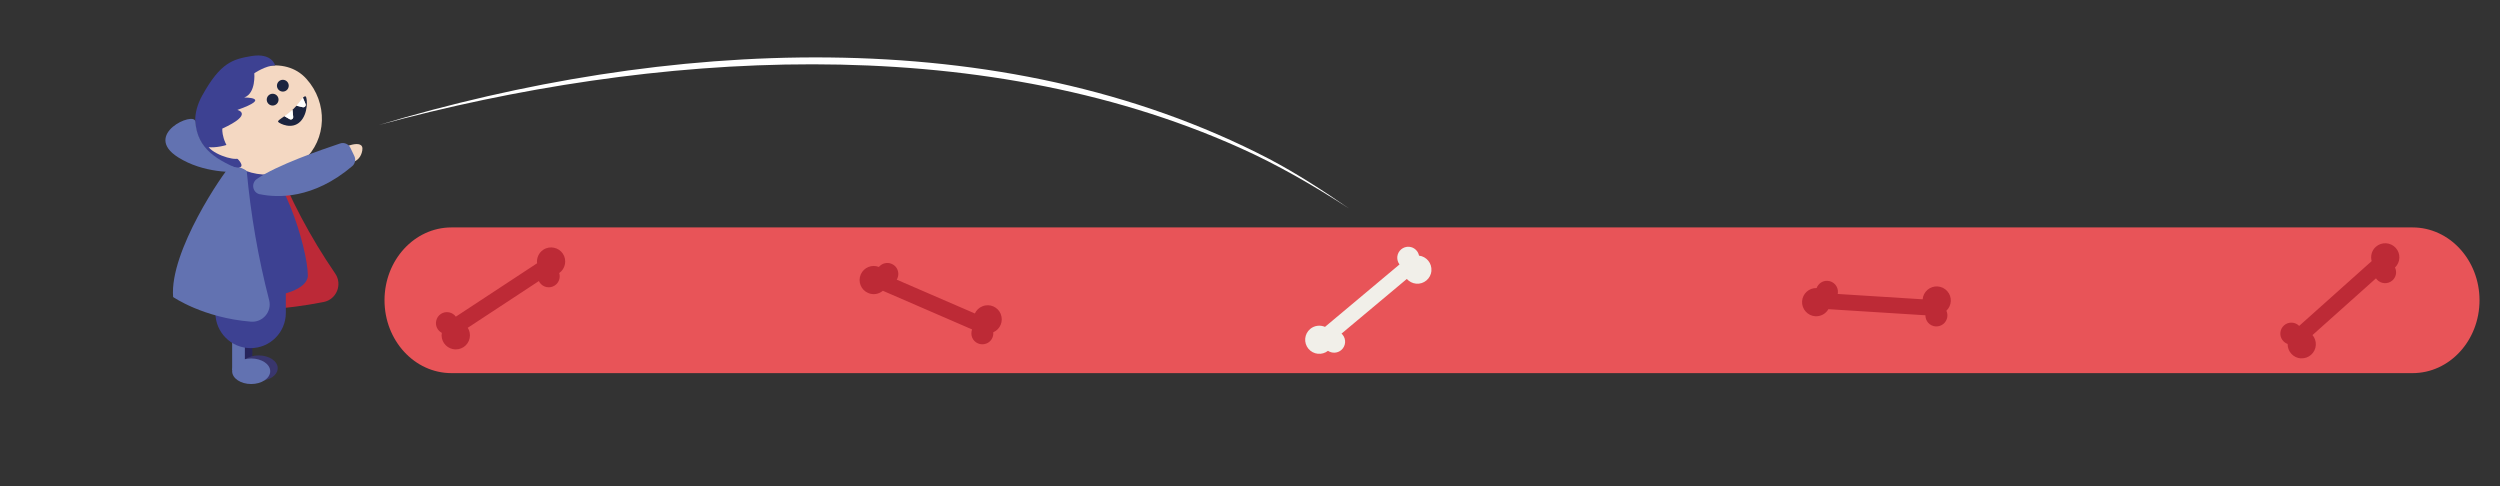
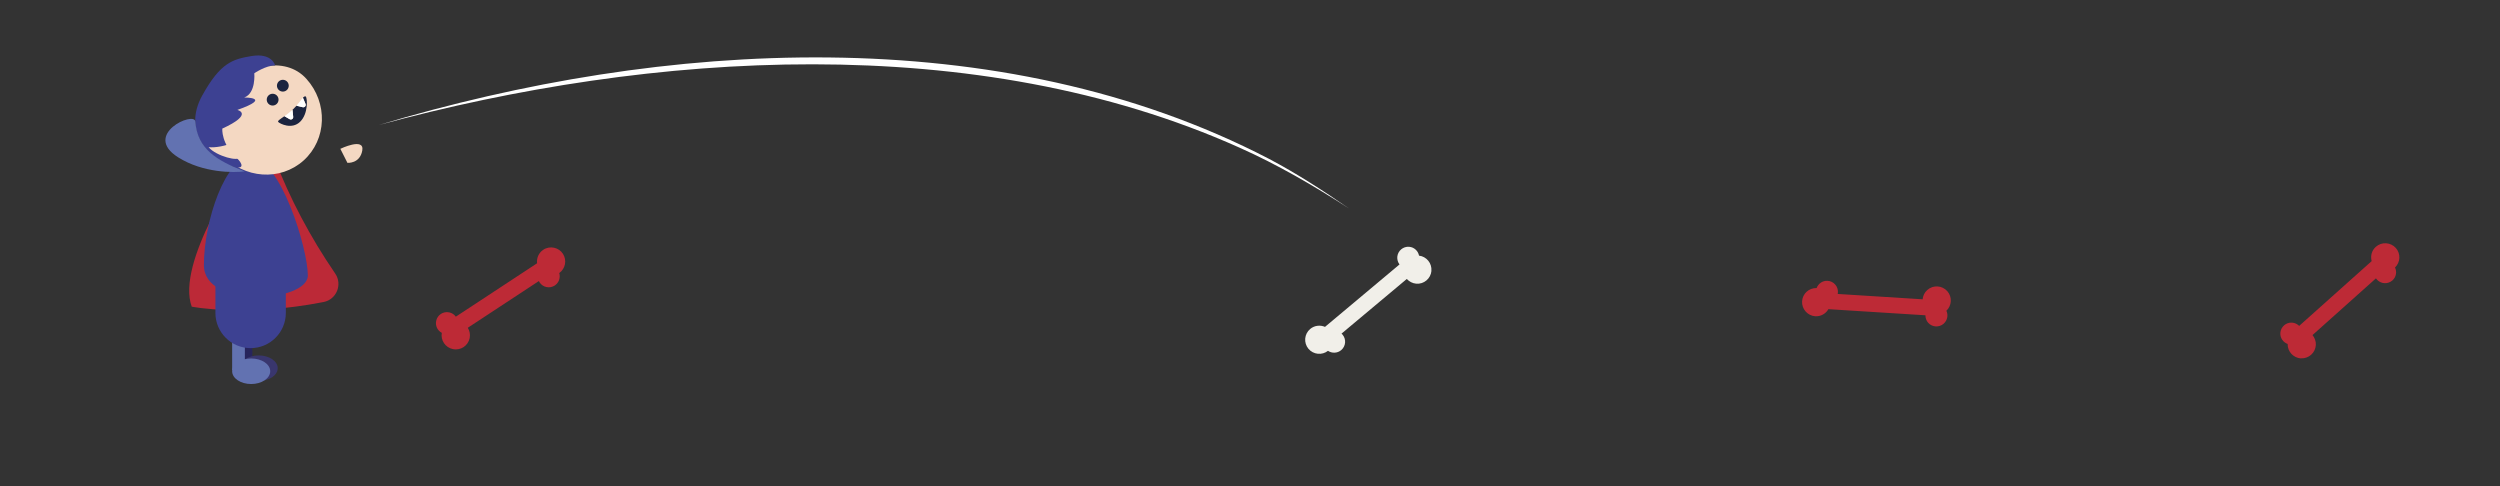
<svg xmlns="http://www.w3.org/2000/svg" width="360" height="70" viewBox="0 0 360 70">
  <rect x="0" y="0" width="360" height="70" fill="#333333" stroke="none" />
  <defs>
    <style>
      .cls-1 {
        fill: #f4d8c2;
      }

      .cls-2 {
        fill: #39366e;
      }

      .cls-3 {
        fill: #1b243f;
      }

      .cls-4 {
        fill: #bd2a36;
      }

      .cls-5 {
        fill: #bc2937;
      }

      .cls-6 {
        fill: #e85458;
      }

      .cls-7 {
        fill: #f1efe9;
      }

      .cls-8 {
        fill: #fff;
      }

      .cls-9 {
        fill: #3d4192;
      }

      .cls-10 {
        fill: #f7c7c8;
      }

      .cls-11 {
        fill: #6272b1;
      }

      .cls-12 {
        fill: #27245c;
      }
    </style>
  </defs>
  <g id="Baggrund">
-     <path class="cls-6" d="M347.41,32.75H65.01c-5.33,0-9.64,4.7-9.64,10.49s4.32,10.49,9.64,10.49h282.4c5.33,0,9.64-4.7,9.64-10.49s-4.32-10.49-9.64-10.49Z" />
-   </g>
+     </g>
  <g id="Dreng">
    <path class="cls-7" d="M206.13,39c-.1,1.12-1.09,1.95-2.2,1.85-.54-.05-1.01-.31-1.35-.68l-9.4,7.87c.05.05.1.1.15.15.56.67.47,1.67-.2,2.23-.55.46-1.33.48-1.9.1-.86.67-2.1.55-2.81-.29-.72-.86-.61-2.14.25-2.86.61-.51,1.44-.6,2.13-.3l10.73-8.99c-.23-.3-.35-.69-.32-1.1.08-.87.85-1.52,1.72-1.44.72.06,1.28.6,1.41,1.27,1.08.13,1.88,1.1,1.78,2.2Z" />
    <path class="cls-8" d="M54.56,18c40.82-12.28,89.36-15.27,128.15,4.86,4.01,2.11,7.81,4.58,11.53,7.15-5.06-3.27-10.28-6.31-15.78-8.76-37.92-16.99-84.57-13.9-123.9-3.25h0Z" />
    <path class="cls-4" d="M65.23,50.27c1.1.23,2.18-.48,2.4-1.58.11-.53,0-1.06-.27-1.49l10.24-6.73c.03.06.06.13.1.19.48.73,1.46.93,2.19.45.6-.4.84-1.13.64-1.79.89-.63,1.13-1.86.53-2.78s-1.88-1.2-2.82-.58c-.67.44-.99,1.21-.9,1.95l-11.7,7.69c-.22-.31-.56-.54-.96-.62-.86-.18-1.7.37-1.87,1.23-.15.71.2,1.4.81,1.72-.19,1.08.51,2.11,1.59,2.34Z" />
-     <path class="cls-4" d="M144.12,45.24c-.41-1.04-1.59-1.56-2.64-1.14-.51.2-.89.58-1.1,1.04l-11.25-4.87c.04-.06.07-.12.1-.19.35-.8-.02-1.74-.82-2.08-.66-.29-1.41-.09-1.85.44-1.02-.4-2.17.07-2.61,1.08-.45,1.03.03,2.23,1.06,2.67.73.32,1.55.17,2.12-.32l12.85,5.57c-.13.36-.14.76,0,1.14.32.81,1.24,1.21,2.06.89.67-.26,1.06-.93.99-1.62,1-.43,1.49-1.59,1.08-2.61Z" />
    <path class="cls-4" d="M280.41,41.93c-.74-.84-2.03-.92-2.87-.18-.41.36-.64.85-.68,1.35l-12.23-.77c.01-.07.02-.14.03-.21.06-.87-.61-1.63-1.48-1.68-.72-.05-1.35.4-1.59,1.04-1.09-.03-2.02.8-2.09,1.9s.78,2.09,1.9,2.16c.8.05,1.52-.37,1.89-1.02l13.97.88c0,.38.12.76.39,1.07.58.66,1.58.72,2.24.14.54-.48.68-1.24.39-1.86.79-.75.86-2,.13-2.82Z" />
    <path class="cls-4" d="M331.34,51.6c1.12.06,2.08-.8,2.14-1.92.03-.54-.16-1.05-.48-1.43l9.14-8.17c.04.06.08.12.13.17.58.65,1.58.71,2.24.13.54-.48.67-1.24.37-1.86.79-.75.85-2,.11-2.82s-2.03-.91-2.87-.16c-.6.53-.8,1.34-.6,2.06l-10.44,9.33c-.27-.27-.63-.45-1.04-.47-.87-.05-1.62.62-1.67,1.49-.04.72.41,1.35,1.05,1.58-.02,1.09.82,2.01,1.92,2.08Z" />
    <g>
      <g>
        <path class="cls-5" d="M35.78,22.89c-1.24,1.28-10.47,15.02-8.17,21.27,0,0,7.77,1.54,18.99-.67,1.87-.37,2.74-2.53,1.67-4.1-3.61-5.27-6.53-10.8-8.76-16.58-1.34-.39-3.73.08-3.73.08Z" />
        <g>
          <rect class="cls-12" x="34.51" y="36.57" width="1.83" height="16.29" />
          <ellipse class="cls-2" cx="37.25" cy="53.02" rx="2.74" ry="1.84" />
        </g>
        <g>
          <rect class="cls-11" x="33.43" y="37" width="1.83" height="16.29" />
          <ellipse class="cls-11" cx="36.17" cy="53.46" rx="2.74" ry="1.84" />
        </g>
        <path class="cls-9" d="M35.41,32.86h1.34c2.43,0,4.41,1.97,4.41,4.41v7.79c0,2.8-2.27,5.07-5.07,5.07h0c-2.8,0-5.07-2.27-5.07-5.07v-7.79c0-2.43,1.97-4.41,4.41-4.41Z" />
-         <path class="cls-10" d="M36.08,39.61s.05-.07.09-.1c-.03.03-.06.07-.09.1Z" />
+         <path class="cls-10" d="M36.08,39.61c-.03.03-.06.07-.09.1Z" />
        <path class="cls-9" d="M36.08,22.69c-3.54-.11-6.72,9.07-6.72,15.48s14.97,5.36,14.97,1.5-3.93-16.86-8.25-16.99Z" />
        <path class="cls-1" d="M31.98,12.59c3.35-3.02,9.01-4.71,12.14-1.24,3.13,3.47,2.95,8.73-.39,11.75-3.35,3.02-8.6,2.65-11.73-.82-3.13-3.47-3.37-6.67-.02-9.69Z" />
        <g>
          <path class="cls-3" d="M39.26,13.5c-.47,0-.85.38-.85.85s.38.85.85.85.85-.38.85-.85-.38-.85-.85-.85Z" />
          <path class="cls-3" d="M40.73,11.49c-.47,0-.85.38-.85.85s.38.85.85.85.85-.38.85-.85-.38-.85-.85-.85Z" />
        </g>
        <g>
          <path class="cls-1" d="M50.03,23.45s1.8.15,2.14-1.78c.34-1.93-3.16-.24-3.16-.24l1.02,2.02Z" />
-           <path class="cls-11" d="M37.43,27.97c2.52.52,7.68.73,13.3-4.05.41-.35.53-.95.3-1.44-.17-.37-.38-.81-.57-1.19-.27-.55-.9-.83-1.48-.63-2.56.85-9.24,3.16-12,5.12-.87.62-.6,1.98.44,2.2Z" />
        </g>
        <g>
          <path class="cls-3" d="M43.62,14.06l.38.91c.11.26-.13.53-.4.47l-.9-.22c-.13.14-.26.29-.41.43-.06.06-.12.1-.17.16l.1,1.02c.03.28-.27.47-.52.33l-.74-.43c-.62.43-1.04.68-.89.84.25.25,1.95,1.12,3.14-.03s1.06-3.39.82-3.64c-.13-.13-.4.16-.4.16Z" />
          <path class="cls-8" d="M42.22,16.83l-.1-1.02c-.41.37-.81.68-1.16.92l.74.43c.24.14.55-.05.52-.33Z" />
          <path class="cls-8" d="M43.99,14.97l-.38-.91c-.25.33-.55.75-.92,1.16l.9.22c.27.07.51-.21.4-.47Z" />
        </g>
-         <path class="cls-11" d="M33.16,23.88c-.97.97-8.77,12.28-8.23,18.89,0,0,4.31,2.99,11.19,3.55,1.71.14,3.06-1.43,2.64-3.09-1.58-6.1-2.65-12.3-3.23-18.6-.78-.68-2.36-.76-2.36-.76Z" />
        <path class="cls-9" d="M29.13,13.73c-2.96,5.36,1.16,9.23,4.03,10.16,2.36.76,1.62-.51.98-1.08-2.31-2.05-2.13-4.29-2.13-4.29,4.61-2.12,2.17-2.69,2.17-2.69,5.14-1.82.99-1.79.99-1.79,1.71-.61,1.45-3.49,1.45-3.49,0,0,1.62-1.12,3-1.13,0,0-.43-1.84-3.4-1.35-2.65.45-4.45.89-7.08,5.65Z" />
        <path class="cls-1" d="M34.49,22.59c.02.77-3.36-.1-4.45-1.39,1.02.07,2.24-.11,3.86-.77l.59,2.17Z" />
      </g>
      <path class="cls-11" d="M28.13,17.51c-.11-1.56-7.71,1.85-2.47,5.15,3.61,2.27,8.03,2.22,9.58,2.02-3.97-1.54-6.81-3.18-7.11-7.17Z" />
    </g>
  </g>
</svg>